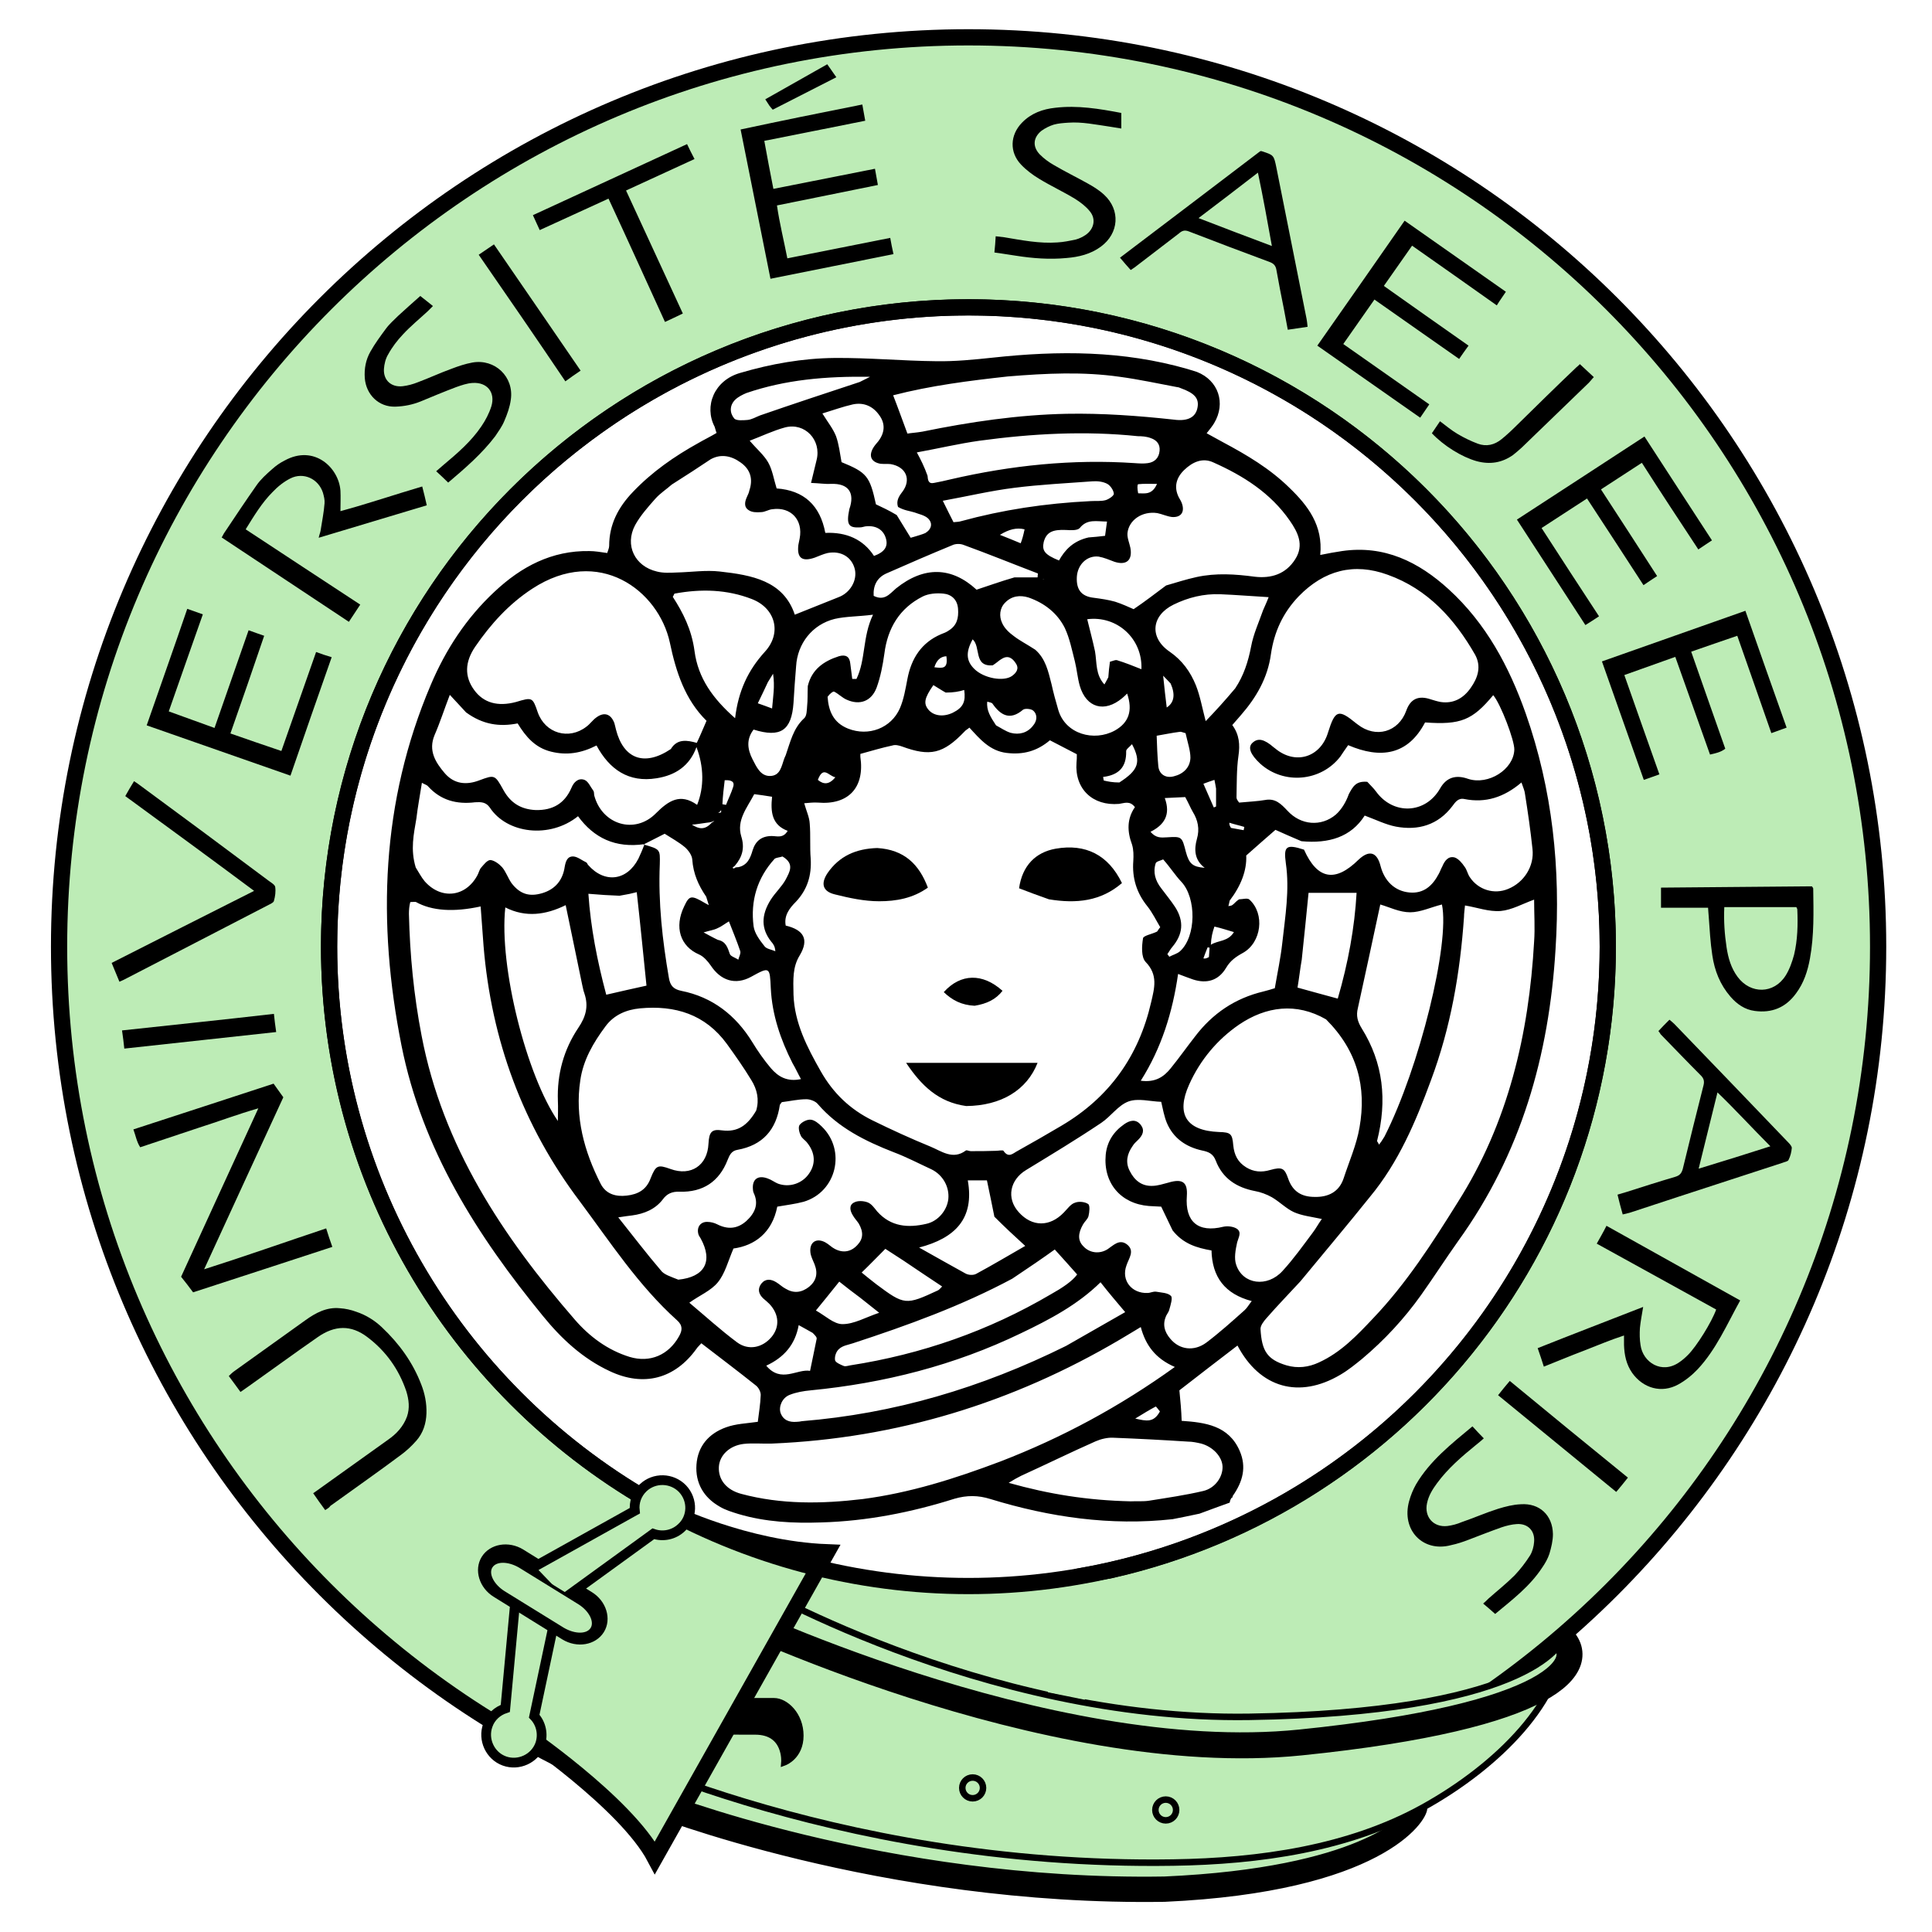
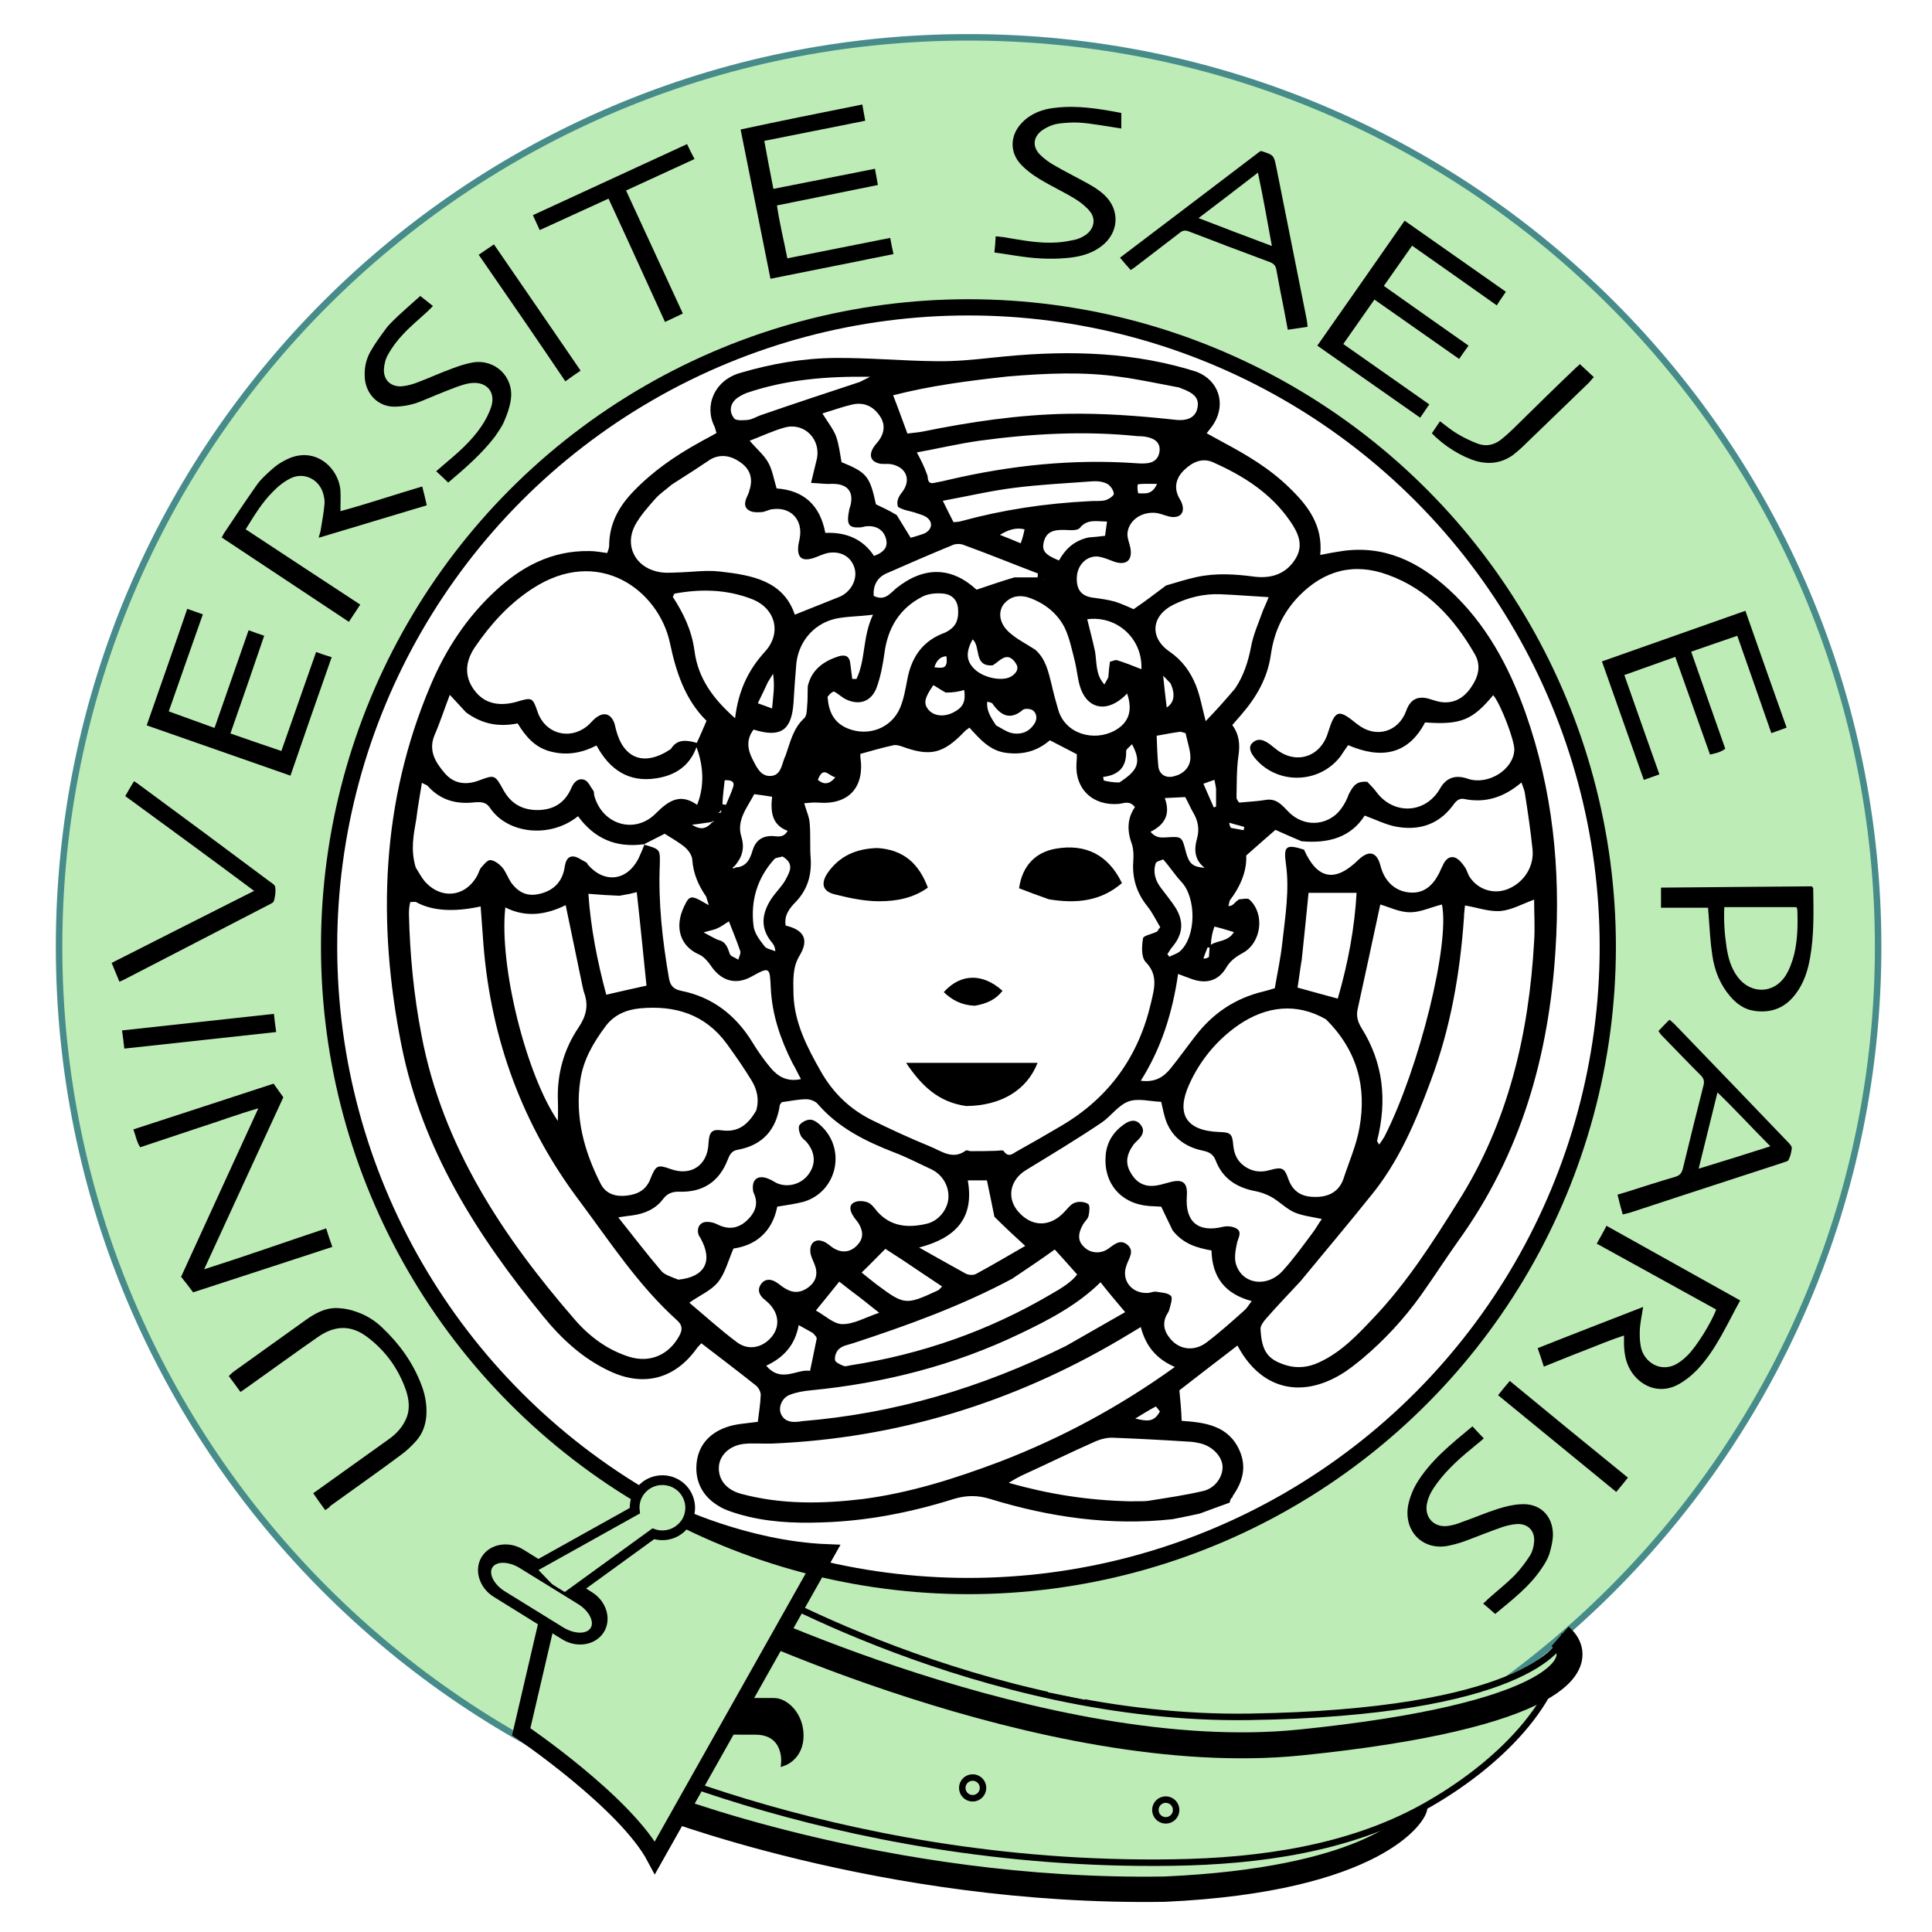
<svg xmlns="http://www.w3.org/2000/svg" version="1.1" id="Layer_1" x="0px" y="0px" viewBox="0 0 595.3 595.3" enable-background="new 0 0 595.3 595.3" xml:space="preserve">
  <g id="layer4">
</g>
  <g id="layer4_00000171718637149576374780000011129902217668343213_">
</g>
  <g>
    <path fill="#BDECB6" stroke="#478C8A" stroke-width="2" stroke-miterlimit="10" d="M298.4,11.5C143.7,11.5,18.2,137,18.2,291.7   s125.5,280.2,280.2,280.2s280.3-125.4,280.3-280.2S453.2,11.5,298.4,11.5z M298.4,488.7c-108.8,0-197-88.2-197-197   s88.2-197,197-197s197,88.2,197,197S407.2,488.7,298.4,488.7z" />
-     <path fill="#BDECB6" stroke="#000000" stroke-width="5" stroke-miterlimit="10" d="M298.4,11.5C143.7,11.5,18.2,137,18.2,291.7   s125.5,280.2,280.2,280.2s280.3-125.4,280.3-280.2S453.2,11.5,298.4,11.5z M333.4,485.6l-4.1,40.8l-119.7-20.7l-7.5-4.2l0.6-37.5   c-60.4-33.7-101.3-98.2-101.3-172.3c0-108.8,88.2-197,197-197s197,88.2,197,197C495.4,388.6,425.5,469.2,333.4,485.6z" />
    <path id="XMLID_50_" d="M495.4,291.9c0-108.8-88.3-197.2-197.1-197.2s-197.2,88.4-197.2,197.2s88.4,197.2,197.2,197.2   S495.4,400.7,495.4,291.9z M298.3,487.4c-107.8,0-195.4-87.7-195.4-195.4S190.5,96.5,298.3,96.5s195.4,87.7,195.4,195.4   S406,487.4,298.3,487.4z" />
    <path fill="#BDECB6" stroke="#E2011C" stroke-width="2" stroke-miterlimit="10" d="M200.2,555c0,0,70.7,28.5,158.6,27.1   c68.3-3,77.1-23.7,77.1-23.7" />
    <path stroke="#000000" stroke-width="2" stroke-miterlimit="10" d="M358.9,585L358.9,585c-87.4,1.4-159-27-159.7-27.3l2.2-5.4   c0.7,0.3,71.2,28.3,157.4,26.9c61-2.7,73.9-19.5,74.5-19.5l0.8-0.6l4.7-2C438.8,560.8,424.9,582,358.9,585L358.9,585z" />
    <path fill="#BDECB6" stroke="#000000" stroke-width="2" stroke-miterlimit="10" d="M228.4,486.4c0,0,73.8,43.9,156.6,42.6   c82.8-1.3,96.8-21.1,97.1-25.6c-0.2,20.5-20.7,40.8-43.6,53.5s-50.4,16.6-77,17c-106.6,1.7-183.8-38.6-183.8-38.6L228.4,486.4z" />
    <path fill="none" stroke="#000000" stroke-width="8" stroke-miterlimit="10" d="M221.2,495.9c0,0,101,49,179.5,41   s89.6-24.3,80-32.7" />
    <path stroke="#000000" stroke-width="2" stroke-miterlimit="10" d="M220.9,524.2c1,0,14.1,0,17.6,0s8.1,4.2,8.1,10.6   c0,6.4-4.9,8.2-4.9,8.2s0.8-9.5-9-9.5s-15.2,0.3-15.2-3.9C217.5,525.3,219.8,524.2,220.9,524.2z" />
    <circle fill="#BDECB6" stroke="#000000" stroke-width="2" stroke-miterlimit="10" cx="359.2" cy="557.7" r="3.2" />
    <circle fill="#BDECB6" stroke="#000000" stroke-width="2" stroke-miterlimit="10" cx="299.7" cy="550.9" r="3.2" />
    <path fill="#BDECB6" stroke="#000000" stroke-width="5" stroke-miterlimit="10" d="M206.8,466.1l-36.6,26.3l-9.6,41.2   c0,0,32.2,21.8,41.2,38.8l53-94.1C229.6,477.3,206.8,466.1,206.8,466.1z" />
-     <path fill="#BDECB6" stroke="#000000" stroke-width="3" stroke-miterlimit="10" d="M171.9,494.4l-12.8-4.6l-3.4,36.6   c-2.4,0.8-4.5,2.6-5.4,5.2c-1.6,4.4,0.7,9.4,5.1,11s9.4-0.7,11-5.1c1.1-3.1,0.3-6.5-1.8-8.7L171.9,494.4z" />
    <path stroke="#000000" stroke-width="2" stroke-miterlimit="10" d="M181.8,491.4c4.1,2.5,5.6,7.5,3.4,11l0,0   c-2.2,3.5-7.3,4.4-11.4,1.9l-21.1-13.1c-4.1-2.5-5.6-7.5-3.4-11l0,0c2.2-3.5,7.3-4.4,11.4-1.9L181.8,491.4z" />
    <rect x="316.1" y="501.3" transform="matrix(0.199 -0.98 0.98 0.199 -230.124 730.664)" fill="#BDECB6" stroke="#BDECB6" stroke-width="2" stroke-miterlimit="10" width="31.5" height="9.6" />
    <rect x="327.4" y="488.9" transform="matrix(0.985 -0.171 0.171 0.985 -79.159 64.443)" fill="#BDECB6" stroke="#BDECB6" stroke-width="2" stroke-miterlimit="10" width="14.2" height="5.6" />
    <ellipse fill="none" stroke="#000000" stroke-width="5" stroke-miterlimit="10" cx="298.4" cy="291.7" rx="197" ry="197" />
    <path fill="#BDECB6" stroke="#000000" stroke-width="3" stroke-miterlimit="10" d="M210.3,458.7c-3.3-3.4-8.7-3.5-12.1-0.3   c-2,1.9-2.9,4.5-2.6,7.1l-32.1,17.9l9.4,9.8l28.4-20.6c2.9,1,6.3,0.4,8.7-1.9C213.4,467.6,213.6,462.2,210.3,458.7z" />
    <path fill="#BDECB6" stroke="#000000" stroke-miterlimit="10" d="M178.5,493.9c3.5,2.2,5.3,5.8,3.9,8l0,0c-1.4,2.2-5.3,2.2-8.9,0.1   l-18.3-11.3c-3.5-2.2-5.3-5.8-3.9-8l0,0c1.4-2.2,5.3-2.2,8.9-0.1L178.5,493.9z" />
    <g>
      <path d="M100.5,378.5c0.6,2,1.2,3.7,1.9,5.7c-14.3,4.7-28.5,9.3-42.9,14c-1.2-1.6-2.4-3.2-3.7-4.8c7.9-17.2,15.7-34.3,23.8-51.9    c-6.6,1.9-12.4,4.1-18.4,6c-6,2-12,4-18,6c-1.1-1.7-1.4-3.6-2.1-5.5c14.5-4.7,28.8-9.4,43.2-14.1c1,1.4,2,2.8,3,4.2    c-8.1,17.5-16.1,35-24.4,53C75.8,387,87.9,382.7,100.5,378.5z" />
-       <path d="M505.9,142.6c-4.3,2.8-8.3,5.4-12.6,8.2c5.8,8.9,11.5,17.7,17.3,26.7c-1.4,0.9-2.7,1.8-4.2,2.8    c-5.8-9-11.6-17.8-17.4-26.7c-4.7,3.1-9.3,6-14,9.1c5.9,9.1,11.7,18.1,17.7,27.2c-1.4,0.9-2.7,1.8-4.2,2.7    c-7.1-10.9-14-21.6-21.1-32.5c13.1-8.5,26.1-17,39.3-25.6c6.9,10.7,13.8,21.2,20.8,32c-1.4,0.9-2.7,1.8-4.2,2.8    C517.5,160.5,511.7,151.7,505.9,142.6z" />
      <path d="M452.5,106.5c-1,1.4-1.9,2.6-2.9,4.1c-8.7-6.1-17.3-12.1-26.1-18.3c-3.2,4.6-6.3,9-9.6,13.7c8.9,6.2,17.6,12.4,26.5,18.6    c-1,1.4-1.8,2.7-2.8,4.1c-10.6-7.4-21.1-14.8-31.7-22.2c9-12.8,17.9-25.6,26.9-38.5c10.4,7.3,20.7,14.5,31.2,21.9    c-0.9,1.4-1.9,2.7-2.8,4.2c-8.7-6.2-17.3-12.2-26.1-18.4c-2.9,4.1-5.7,8.1-8.7,12.4C435.1,94.3,443.7,100.3,452.5,106.5z" />
      <path d="M516.2,202.4c-5.3,1.9-10.4,3.7-15.7,5.6c3.6,10.3,7.2,20.4,10.8,30.6c-1.6,0.6-3.1,1.1-4.8,1.7    c-4.3-12.2-8.6-24.3-12.9-36.5c14.8-5.2,29.4-10.4,44.2-15.6c4.2,12,8.4,23.9,12.7,36c-1.6,0.6-3,1.1-4.7,1.7    c-3.5-10.1-7-20-10.5-30c-4.9,1.7-9.4,3.2-14.2,4.9c3.5,10.1,7,19.9,10.5,29.9c-1.4,1.1-3,1.4-4.7,1.8    C523.3,222.4,519.8,212.5,516.2,202.4z" />
      <path d="M265.7,32.2c0.3,1.8,0.6,3.3,0.9,5c-10.4,2.1-20.6,4.1-31.1,6.2c0.9,5,1.8,9.7,2.8,14.8c10.5-2.1,20.8-4.1,31.3-6.2    c0.3,1.7,0.6,3.2,0.9,5c-10.4,2.1-20.6,4.2-31.1,6.3c0.8,5.5,2.1,10.7,3.2,16.3c10.6-2.1,21.1-4.2,31.7-6.3c0.3,1.7,0.6,3.2,1,5    c-12.7,2.5-25.2,5.1-37.9,7.6c-3.1-15.4-6.1-30.5-9.2-46C240.8,37.2,253.1,34.7,265.7,32.2z" />
      <path d="M45.2,223.5c4.2-12.1,8.4-23.9,12.5-35.9c1.7,0.6,3.1,1.1,4.8,1.7c-3.5,10-7,19.8-10.5,29.9c4.8,1.7,9.3,3.4,14.1,5.1    c3.5-10.1,7-20,10.5-30.1c1.6,0.6,3.1,1.1,4.8,1.7C78,205.9,74.6,215.8,71,226c5.2,1.8,10.3,3.6,15.7,5.4    c3.6-10.2,7.1-20.3,10.7-30.5c1.6,0.6,3.1,1.1,4.8,1.6c-4.3,12.2-8.5,24.3-12.7,36.5C74.7,233.8,60.1,228.7,45.2,223.5z" />
      <path d="M506.3,402.7c-0.4,2.4-0.8,4.5-1,6.5c-0.1,1.7-0.1,3.5,0.2,5.3c0.7,5.2,6.5,9.1,12,5.2c0.9-0.6,1.8-1.4,2.6-2.2    c2.7-2.7,7.3-10.1,8.7-14c-12.2-6.7-24.4-13.5-36.8-20.3c1-1.8,2-3.5,3-5.5c13.8,7.7,27.4,15.3,41.2,23    c-4.1,7.4-7.4,15.1-13.1,21.2c-1.7,1.8-3.8,3.5-6,4.7c-5.1,2.8-10.8,1.2-14.2-3.6c-1.8-2.6-2.4-5.5-2.5-8.6c0-0.9,0-1.7,0-2.9    c-4.3,1.4-8.3,3.1-12.4,4.7c-4,1.5-8,3.2-12.3,4.9c-0.6-1.9-1.2-3.7-1.9-5.7C484.6,411.1,495.3,407,506.3,402.7z" />
      <path d="M75.7,163.1c11.9,7.8,23.5,15.5,35.3,23.2c-1.2,1.8-2.3,3.5-3.5,5.3c-13.1-8.7-26.1-17.3-39.2-26c0.4-0.6,0.6-1.2,1-1.7    c3.2-4.8,6.4-9.6,9.7-14.3c1.3-1.9,3.1-3.5,4.8-5c1.2-1.1,2.5-2,3.9-2.7c9.1-5,16.7,2.2,17.2,9.3c0.1,2,0,4,0,6.3    c8.5-2.3,16.7-5.1,25.2-7.6c0.5,2,1,3.9,1.4,5.8c-11.2,3.4-22.1,6.6-33.3,10c0.2-1,0.5-1.6,0.6-2.3c0.4-2.7,1-5.5,1.2-8.3    c0.1-1.1-0.2-2.2-0.5-3.3c-1.4-4.3-6-6.4-10-4.4c-2,1-3.9,2.5-5.5,4.2C80.7,154.9,78.3,158.9,75.7,163.1z" />
      <path d="M100.2,465.3c-1.3-1.8-2.5-3.4-3.7-5.2c0.9-0.6,1.7-1.2,2.4-1.7c6.9-4.9,13.8-9.9,20.7-14.8c2.6-1.8,4.7-4.1,5.8-7.1    c0.9-2.6,0.6-5.2-0.2-7.8c-2.3-6.8-6.3-12.4-12-16.7c-5-3.8-10-3.7-15.3,0c-7.2,5-14.3,10.2-21.5,15.3c-0.7,0.5-1.4,1-2.3,1.6    c-1.2-1.6-2.3-3.2-3.6-4.9c0.5-0.5,0.9-0.9,1.4-1.3c7.4-5.3,14.8-10.6,22.2-15.9c3.2-2.3,6.6-4.1,10.6-3.7    c1.7,0.1,3.5,0.5,5.1,1.1c3,1,5.7,2.7,7.9,4.8c5.3,5,9.5,10.8,12.1,17.6c1.1,2.8,1.7,5.8,1.6,8.9c-0.1,3.1-1,6-3.1,8.4    c-1.5,1.7-3.1,3.2-4.9,4.5c-7.1,5.3-14.4,10.4-21.6,15.6C101.5,464.5,101,464.8,100.2,465.3z" />
      <path d="M402.9,100.7c-2.1,0.3-4,0.6-6.1,0.9c-0.4-2.2-0.8-4.3-1.2-6.4c-0.8-4-1.6-8-2.3-12c-0.2-1.2-0.7-1.9-1.9-2.4    c-8.4-3.1-16.8-6.3-25.1-9.5c-1.3-0.5-2.1-0.2-3,0.6c-4.6,3.5-9.1,7-13.7,10.5c-0.3,0.2-0.6,0.4-1.2,0.8c-1.1-1.2-2.1-2.4-3.3-3.8    c14.5-11,28.9-21.9,43.2-32.8c0.2,0,0.3-0.1,0.5,0c3.7,1.2,3.7,1.2,4.5,5.1c3.1,15.5,6.2,31,9.3,46.6    C402.7,98.9,402.8,99.6,402.9,100.7z M391.9,75.8c-1.4-7.8-2.7-15-4.3-22.6c-6.2,4.8-12.1,9.3-18.3,14    C377,70.2,384.2,72.9,391.9,75.8z" />
      <path d="M511,317.7c1.1-1.2,2.2-2.3,3.4-3.5c0.6,0.5,1.1,0.9,1.5,1.3c11.7,12.1,23.4,24.3,35.1,36.5c0.5,0.5,1.1,1.2,1.1,1.7    c-0.1,1.2-0.4,2.5-1,3.7c-0.2,0.5-1.2,0.6-1.9,0.9c-10.6,3.5-21.3,6.9-31.9,10.4c-4.9,1.6-9.7,3.2-14.6,4.8    c-0.8,0.3-1.6,0.4-2.7,0.7c-0.6-2.1-1.1-4-1.6-6.1c1.1-0.3,1.9-0.6,2.7-0.8c5-1.6,10-3.2,15.1-4.7c1.3-0.4,1.9-1,2.3-2.4    c2.1-8.6,4.2-17.2,6.4-25.8c0.3-1.2,0.1-2.1-0.8-3c-4.2-4.2-8.3-8.5-12.4-12.7C511.5,318.3,511.3,318.1,511,317.7z M545.5,353.2    c-5.6-5.6-10.6-11.1-16.3-16.6c-2,8-3.8,15.5-5.8,23.5C531,357.8,538,355.6,545.5,353.2z" />
      <path d="M526.3,279.7c-4.9,0-9.7,0-14.5,0c0-2.1,0-4,0-6.2c15.5-0.1,31-0.3,46.5-0.4c0.2,0.3,0.4,0.5,0.4,0.7    c0.1,7.2,0.3,14.4-1,21.5c-0.7,3.9-1.9,7.6-4.3,10.8c-3.2,4.4-7.5,6.1-12.7,5.4c-3.1-0.4-5.5-2.1-7.5-4.4c-3.2-3.7-4.9-8-5.6-12.8    c-0.6-3.9-0.8-7.9-1.1-11.9C526.4,281.6,526.4,280.7,526.3,279.7z M531.3,279.5c-0.2,4.3,0.1,8.4,0.7,12.4    c0.5,3.3,1.4,6.4,3.4,9.1c4,5.4,11.2,5.3,14.8-0.4c1.2-1.9,2-4.2,2.6-6.4c1.1-4.6,1.2-9.3,1-14c0-0.2-0.2-0.4-0.3-0.7    C546.3,279.5,538.9,279.5,531.3,279.5z" />
      <path d="M453.7,439.5c1.2,1.3,2.3,2.5,3.5,3.7c-0.8,0.7-1.6,1.4-2.5,2.1c-4.3,3.5-8.6,7.2-11.9,11.7c-1.4,1.9-2.6,3.8-3.1,6.2    c-0.9,4.2,2,7.5,6.3,7c1.5-0.2,3-0.6,4.4-1.2c3.8-1.3,7.4-2.9,11.2-4.1c2.3-0.7,4.6-1.3,7-1.4c5.8-0.4,9.8,3.4,9.9,9.2    c0,2-0.5,4.1-1.1,6.1c-0.5,1.5-1.3,2.9-2.2,4.2c-3.8,5.8-9.2,9.9-14.5,14.3c-1.2-1.1-2.4-2.1-3.7-3.2c0.6-0.5,1.1-1,1.6-1.5    c2.7-2.4,5.5-4.6,8.1-7.2c1.8-1.9,3.4-4,4.8-6.2c0.7-1.2,1.1-2.7,1.2-4.1c0.3-3.4-1.9-5.7-5.3-5.5c-1.6,0.1-3.2,0.5-4.7,1    c-3.4,1.2-6.7,2.5-10.1,3.8c-1.8,0.7-3.6,1.3-5.5,1.7c-8.6,2.3-15.4-4.6-12.9-13.6c0.5-1.8,1.2-3.5,2.1-5.1    C440.6,450.1,447.2,444.9,453.7,439.5z" />
      <path d="M138.1,148.7c-1.2-1.2-2.4-2.3-3.7-3.5c0.8-0.7,1.5-1.3,2.2-1.9c4.3-3.6,8.6-7.3,11.7-11.9c1.3-1.9,2.4-4,3.1-6.2    c1.3-4.3-1.3-7.5-5.8-7.2c-1.7,0.1-3.4,0.7-5.1,1.3c-3.7,1.4-7.3,2.9-10.9,4.4c-2.5,1-5,1.5-7.7,1.6c-5.2,0.2-9.1-3.7-9.5-8.8    c-0.2-2.9,0.3-5.6,1.7-8.1c1.4-2.5,3.1-4.8,4.8-7.1c1.1-1.5,2.5-2.7,3.8-4c2.2-2,4.4-4,6.8-6.1c1.3,1,2.5,2,3.9,3.1    c-0.6,0.6-1.1,1.1-1.6,1.6c-2.6,2.4-5.3,4.6-7.7,7.2c-1.7,1.8-3.3,3.9-4.5,6.1c-0.8,1.3-1.2,3-1.3,4.5c-0.2,3.5,2.3,5.7,5.8,5.3    c1.6-0.2,3.1-0.6,4.6-1.2c3.5-1.3,6.9-2.9,10.5-4.2c2.1-0.8,4.2-1.5,6.4-1.9c6.9-1.2,12.8,4.4,11.8,11.4c-0.3,2.3-1.1,4.5-2,6.6    c-0.7,1.7-1.8,3.2-2.8,4.7C148.5,139.8,143.4,144.2,138.1,148.7z" />
      <path d="M306.4,77.8c0.2-1.8,0.3-3.3,0.4-5c0.9,0.1,1.7,0.2,2.6,0.3c5.4,0.9,10.9,2,16.4,1.6c1.9-0.1,3.8-0.5,5.7-0.9    c1.1-0.3,2.1-0.8,3-1.4c2.6-1.8,3.3-4.9,1.3-7.3c-1.2-1.5-2.9-2.8-4.5-3.8c-3.6-2.2-7.5-4-11.1-6.2c-2-1.2-4-2.7-5.6-4.4    c-3.6-3.8-3.4-9.1,0.3-12.9c2.8-2.9,6.4-4.2,10.3-4.6c6.8-0.8,13.5,0.3,20.3,1.6c0,1.6,0,3.1,0,4.8c-1.3-0.2-2.5-0.4-3.7-0.6    c-4.2-0.6-8.4-1.5-12.6-1.2c-1.5,0.1-3.1,0.2-4.5,0.6c-1.3,0.4-2.7,1.1-3.8,1.9c-2.6,2.1-2.8,4.9-0.5,7.3c1.3,1.3,2.8,2.4,4.4,3.3    c3.4,2,6.9,3.7,10.3,5.6c1.8,1,3.6,2.1,5.1,3.5c5.1,4.7,4.6,11.9-1,16c-3.1,2.3-6.8,3.2-10.6,3.5c-5.2,0.5-10.4,0.1-15.5-0.7    C310.9,78.5,308.8,78.1,306.4,77.8z" />
      <path d="M41.3,240.7c0.9,0.6,1.5,1,2,1.4c13.2,9.7,26.4,19.5,39.5,29.3c0.8,0.6,1.9,1.2,2,1.9c0.2,1.4,0,2.9-0.4,4.3    c-0.1,0.5-1,0.9-1.6,1.2c-7.7,4-15.3,7.9-23,11.9c-6.9,3.6-13.8,7.1-20.7,10.7c-0.7,0.4-1.4,0.7-2.3,1.1c-0.8-2-1.6-3.8-2.4-5.8    c14.6-7.4,29-14.7,43.9-22.2C65,264.6,51.9,255,38.6,245.3C39.5,243.7,40.3,242.3,41.3,240.7z" />
      <path d="M192.9,58.7c5.9,12.7,11.6,25.2,17.5,37.9c-1.8,0.9-3.6,1.7-5.5,2.6c-5.8-12.7-11.5-25.3-17.4-38    c-7.1,3.3-14.1,6.4-21.2,9.7c-0.7-1.6-1.4-3-2.1-4.6c15.9-7.3,31.6-14.6,47.5-21.9c0.7,1.5,1.4,2.9,2.3,4.6    C207,52.2,200.1,55.4,192.9,58.7z" />
      <path d="M486.8,112.2c1.5,1.4,2.8,2.6,4.3,4c-0.6,0.6-1,1.2-1.5,1.7c-6.9,6.7-13.8,13.3-20.7,20c-0.9,0.8-1.8,1.6-2.7,2.3    c-3.4,2.4-7.1,3-11.2,1.9c-4.6-1.3-10.1-4.7-13.8-8.6c0.8-1.2,1.6-2.4,2.5-3.7c1.9,1.4,3.5,2.8,5.4,3.9c2,1.2,4.1,2.2,6.2,3    c2.7,1,5.2,0.4,7.4-1.4c1.6-1.3,3.1-2.7,4.6-4.2c6.1-6,12.2-12,18.4-17.9C486.1,112.9,486.4,112.6,486.8,112.2z" />
      <path d="M147.5,78.5c1.6-1.1,3.1-2.1,4.7-3.2c8.9,12.9,17.7,25.8,26.7,38.9c-1.6,1.1-3.1,2.1-4.7,3.3    C165.3,104.3,156.5,91.5,147.5,78.5z" />
      <path d="M501.6,455.3c-1.2,1.5-2.3,2.9-3.6,4.4c-12.1-9.9-24.2-19.8-36.4-29.8c1.2-1.5,2.3-2.9,3.6-4.4    C477.3,435.5,489.3,445.3,501.6,455.3z" />
-       <path d="M84.4,312.4c0.2,1.9,0.4,3.6,0.7,5.6c-15.6,1.7-31.1,3.4-46.8,5.1c-0.2-1.9-0.4-3.6-0.7-5.6    C53.3,315.8,68.8,314.2,84.4,312.4z" />
-       <path d="M238.1,33.8c-0.4-0.5-0.8-0.9-1-1.2c-0.4-0.6-0.8-1.2-1.3-2c6.4-3.6,12.7-7.2,19.1-10.8c1,1.4,1.8,2.6,2.8,4    C251,27.2,244.6,30.5,238.1,33.8z" />
+       <path d="M84.4,312.4c0.2,1.9,0.4,3.6,0.7,5.6c-15.6,1.7-31.1,3.4-46.8,5.1c-0.2-1.9-0.4-3.6-0.7-5.6    z" />
    </g>
    <g>
      <path d="M378.9,463c-2.9,1-5.7,2.1-9.3,3.4c-3.2,0.7-5.8,1.2-8.3,1.7c-19.1,2.1-37.8-0.6-56.1-6.2c-3.8-1.2-7.3-1.2-11.1-0.1    c-13.3,4.2-27,6.9-41,7.3c-8.6,0.3-17.2-0.1-25.6-2.6c-1.9-0.6-4-1.2-5.8-2.3c-4.9-2.8-7.5-7.3-7.1-12.9c0.4-5.7,3.8-9.6,9.1-11.5    c3-1.1,6.3-1.2,9.8-1.7c0.3-2.6,0.8-5.4,0.9-8.3c0-1-0.7-2.3-1.5-2.9c-5.5-4.4-11.1-8.6-16.8-13c-0.6,0.7-1.2,1.2-1.5,1.7    c-6.7,9.3-16.3,11.8-26.7,6.9c-8.4-3.9-15-10.1-20.6-17c-20.3-24.8-37.2-51.3-43.6-83.4c-7.5-37.8-6.3-75,9-111    c4.6-10.9,11-20.7,19.7-28.8c8.2-7.7,17.6-12.7,29.2-12.5c1.7,0,3.4,0.3,5.5,0.6c0.2-0.7,0.6-1.5,0.6-2.2c0-6.6,2.8-11.9,7.3-16.6    c5.9-6.2,12.8-11,20.2-15.1c1.7-1,3.6-1.9,5.6-3.1c-0.3-0.7-0.4-1.4-0.6-1.9c-3.3-6.3-0.2-14.3,7.9-16.6c9.5-2.8,19.2-4.5,29-4.6    c10.5-0.1,20.9,0.9,31.4,1c5.8,0.1,11.7-0.5,17.4-1.1c20.2-2.2,40.2-2.2,60,3.5c1,0.3,2,0.6,2.9,0.9c6.6,2.6,9,9.6,5.3,15.8    c-0.6,1-1.3,1.8-2.3,3.1c1.8,1,3.5,1.9,5.1,2.8c7.3,3.9,14.4,8.1,20.4,14c5.7,5.5,10.4,11.6,9.5,20.7c2.5-0.5,4.6-0.9,6.7-1.2    c13-1.9,23.6,3.3,32.9,11.8c11.5,10.5,18.6,23.8,23.7,38.2c8.3,23.6,10.8,47.9,9.2,72.7c-2,32.7-10.6,63-30,89.9    c-3.9,5.5-7.5,11.1-11.4,16.6c-5.2,7.3-11.3,13.9-18.2,19.7c-2.1,1.7-4.3,3.5-6.7,4.9c-12.7,7.5-24.8,4.1-31.7-9    c-6,4.6-12,9.2-17.9,13.8c0.3,3.1,0.6,6.1,0.7,9.4c7.2,0.5,14.5,1.4,17.9,9.3c2.1,4.9,1,9.4-2.2,13.9c0,0.4,0,0.4-0.3,0.5    C379.1,462,379,462.5,378.9,463 M222.2,250.3c0-0.2,0-0.5,0-0.7c-0.2,0.3-0.4,0.6-0.9,0.9C221.5,250.5,221.6,250.5,222.2,250.3     M217.8,253.5c-1.6,0.2-3.1,0.5-4.6,0.6c2.2,1.4,4,1.7,6.1-0.6c0.3-0.2,0.6-0.3,0.8-0.6C219.5,253.2,219,253.4,217.8,253.5     M227.5,267.2c2.8-0.6,3.7-2.8,4.4-5.2c0.9-2.9,2.8-4.4,5.9-4.4c1.6,0,3.5,0.8,4.9-1.6c-4.9-1.8-5.3-5.9-4.8-10.5    c-2-0.3-3.7-0.6-5.5-0.8c-2.2,4.2-5.5,8-4,13c1.1,3.5,0.4,6.3-2,9.1c-0.3,0.2-0.5,0.4-0.7,0.6c0.1,0.1,0.4,0.2,0.5,0.2    C226.4,267.4,226.6,267.2,227.5,267.2 M276.3,158.7c1.4,2.3,2.8,4.6,4.3,7c0.8-0.2,1.7-0.5,2.7-0.8c0.6-0.2,1.3-0.4,1.9-0.7    c1.9-1.2,2.3-3.1,0.6-4.6c-1.1-0.9-2.7-1.2-4-1.7c-1.6-0.5-3.2-0.6-5.1-1.7c-0.6-1.8,0.2-3.2,1.3-4.6c2.9-3.8,1.2-7.8-3.6-8.6    c-1-0.1-2.1,0-3.1-0.1c-2.8-0.5-3.7-2.3-2.3-4.8c0.4-0.7,1-1.4,1.6-2.1c2-2.6,2.3-5.4,0.3-8.1c-1.9-2.7-4.7-4-8.1-3.3    c-3.1,0.7-6.1,1.8-9.4,2.8c1.6,2.6,3.3,4.7,4.2,7c0.9,2.5,1.2,5.3,1.7,8c7.8,3.2,8.7,4.3,10.6,13    C271.8,156.3,273.8,157.2,276.3,158.7 M217.3,278.3c0.4,0.2,0.7,0.4,1.1,0.6c-0.2-0.6-0.4-1.3-0.8-2.6c-2.4-3.5-4-7.1-4.3-11.5    c-0.1-1.3-1.2-2.8-2.2-3.7c-1.9-1.6-4.1-2.8-6.3-4.2c-1.9,1-4,2-6.5,3.3c5.2,1.5,5.1,1.5,5,6.1c-0.5,11.8,0.8,23.4,2.8,35    c0.4,2.4,1.4,3.5,3.8,4c9.6,1.9,16.8,7.5,21.9,15.8c1.7,2.8,3.6,5.5,5.7,8c2.3,2.7,5.1,4.3,9.3,3.4c-1-1.8-1.7-3.4-2.6-4.9    c-3.7-7.3-6.3-14.9-6.7-23.1c-0.3-6.6-0.3-6.7-6.1-3.5c-4.8,2.6-9.3,1.2-12.4-3.5c-0.9-1.3-2.2-2.8-3.6-3.4    c-5.8-2.5-7.7-8.4-4.6-14.8C212.4,275.9,212.9,275.7,217.3,278.3 M378.9,277.5c-0.1,0.6-0.3,1.2-0.4,1.7c0.5-0.1,1-0.1,1.3-0.4    c0.6-0.4,0.9-1,2-1.7c1.1,0,2.6-0.5,3.2,0.1c4.8,4.4,3.7,13.2-2,16.4c-2.2,1.2-3.9,2.4-5.2,4.6c-2.3,3.9-5.9,5-10.2,3.6    c-1.4-0.5-2.8-1-4.6-1.7c-1.7,11.8-5.1,22.8-11.5,32.9c4.5,0.6,7.1-1.2,9.2-3.8c2.6-3.2,5-6.6,7.5-9.8    c5.4-7.1,12.3-11.8,21.1-13.9c1.2-0.3,2.2-0.6,3.5-1c0.8-4.7,1.8-9.3,2.3-13.9c0.9-8.2,2.3-16.4,1.1-24.6c-0.7-5.2,0-6,5.6-4.2    c4.1,9.2,9.6,10.2,16.8,3.1c3.3-3.1,5.7-2.4,6.8,2c1.2,4.6,4.4,7.7,8.9,8.1c4.4,0.4,7.1-2.1,9-5.7c0.4-0.7,0.7-1.6,1.1-2.3    c0.7-1.7,1.8-3.3,3.8-2.8c1.2,0.4,2.3,1.7,3.1,2.9c0.7,0.9,0.9,2.2,1.6,3.2c2.6,3.9,7.5,5.4,11.8,3.6c4.9-2,8.1-7,7.5-12.3    c-0.6-5.7-1.4-11.2-2.3-16.9c-0.1-1.1-0.6-2.1-1.1-3.6c-5.4,4.6-11.1,6.4-17.6,5.1c-1.9-0.4-2.8,1-3.7,2.2    c-4.4,5.8-10.5,7.6-17.4,6.3c-3.1-0.6-6.1-2.1-9.6-3.4c-4.2,6.6-11,8.7-19.5,7.9c-2.8-1.2-5.6-2.4-8-3.5c-2.8,2.4-5.7,5-9,7.9    C384.2,268.2,382.4,272.9,378.9,277.5 M424.3,351.6c0.2,0.4,0.5,0.7,0.6,1.1c0.5-0.6,0.9-1.2,1.7-2.5    c10.8-21.3,20.2-59.5,17.7-71.5c-3.3,0.8-6.6,2.4-9.8,2.4c-3.3,0-6.4-1.6-9.2-2.4c-2.3,10.8-4.6,21.4-6.9,31.9    c-0.6,2.4-0.1,4.2,1.2,6.3C426.2,327.5,427.5,339,424.3,351.6 M244.5,306.5c0.3,8.7,4.2,16.2,8.4,23.6c3.8,6.7,9,11.7,15.9,15.1    c5.9,2.9,11.8,5.6,17.9,8.1c3.4,1.4,6.9,4.2,10.9,1.2c0.3-0.2,1,0.2,1.5,0.2c2.6,0,5.1,0,7.7-0.1c0.8,0,2.2-0.3,2.4,0    c1.6,2.4,3,0.7,4.4,0c4.5-2.5,9-5.1,13.4-7.7c14.8-8.7,23.9-21.5,27.7-38.1c1-4.3,2.2-8.4-1.7-12.4c-1.4-1.5-1.2-4.9-0.8-7.3    c0.1-0.8,2.8-1.3,4.2-2c0.3-0.1,0.4-0.6,1.1-1.4c-1.2-2-2.4-4.5-4-6.5c-3.3-4.1-4.7-8.7-4.3-13.9c0.1-1.7,0.1-3.5-0.4-5.1    c-1.5-4-1.6-7.9,0.9-11.5c-1.6-2.1-3.3-1.2-4.9-1c-8.1,0.7-13.7-4.6-13.1-12.7c0.1-0.8,0.1-1.6,0.1-2.6c-2.9-1.5-5.6-2.9-8.3-4.3    c-4,3.4-8.3,4.5-13.3,3.9c-5.2-0.6-8.3-4.3-11.5-7.8c-0.7,0.6-1.2,0.8-1.5,1.2c-6.6,6.9-10.6,7.8-19.3,4.6c-0.9-0.3-2-0.6-2.9-0.3    c-3.3,0.7-6.6,1.7-9.9,2.6c0,0.3,0,0.6,0,0.9c1.4,9.5-3.7,14.9-13.1,14.1c-1.4-0.1-2.8,0.1-4.2,0.2c0.7,2.5,1.6,4.3,1.7,6.3    c0.3,3.6,0,7.2,0.3,10.8c0.3,5.1-1,9.5-4.6,13.3c-1.9,1.9-3.7,4.2-3.1,7.3c5.5,1.3,7.3,4.2,4.3,9.2    C244.2,298,244.4,301.7,244.5,306.5 M421.3,240.9c0.9,1,1.9,1.9,2.7,3c5.3,7.3,15.2,6.9,19.7-0.9c1.9-3.4,4.8-4.4,8.7-3    c6.2,2,14-2.9,14.2-9c0.1-2.8-4.2-14.1-6.5-16.8c-6.4,7.7-10,9.2-21,8.4c-5.3,10.1-13.7,11.3-23.7,7c-0.9,1.3-1.7,2.4-2.4,3.5    c-5.9,7.7-17.4,8.8-24.7,2.2c-3-2.8-3.9-5-2.4-6.4c1.7-1.6,3.6-1.2,6.6,1.4c0.1,0.1,0.3,0.2,0.4,0.3c6.2,5.2,14,2.8,16.3-4.9    c2.2-7,3.2-7.3,8.7-2.8c0.1,0.1,0.3,0.2,0.4,0.3c5.6,4.4,12.6,2.4,15-4.2c1.3-3.7,3.8-4.8,7.6-3.5c1,0.3,1.9,0.6,3,0.8    c4,0.6,7.1-1.2,9.3-4.4c2.2-3.1,3.3-6.6,1.3-10.2c-6.3-11-14.6-20.2-26.9-24.6c-10.4-3.8-19.6-1.4-27.4,6.6    c-4.9,5.1-7.6,11-8.6,17.9c-1,7.3-4.5,13.3-9.2,18.7c-0.9,1-1.7,2-2.7,3.1c2.2,3,2.4,6.1,1.9,9.5c-0.6,4.2-0.5,8.5-0.6,12.8    c0,0.8,0.9,1.6,0.8,1.6c3.2-0.3,5.7-0.4,8-0.8c3.2-0.6,4.9,1.2,6.9,3.3c4.1,4.5,10.4,5,14.9,1.2c1.8-1.6,3.2-4,4-6.3    C416.9,242.3,417.8,240.6,421.3,240.9 M400.7,394.8c-3.5,3.8-7.1,7.5-10.5,11.4c-0.8,0.9-1.9,2.3-1.8,3.4c0.4,6.6,2,9.3,8,11.1    c3.4,1,6.8,0.6,10-0.9c6.8-3.1,11.8-8.4,16.7-13.6c10.3-10.8,18.3-23.3,26.1-35.8c15.5-24.4,21.9-51.8,23.5-80.3    c0.3-4.2,0-8.5,0-12.9c-3.6,1.3-6.9,3.2-10.3,3.5c-3.6,0.3-7.3-1.1-11-1.7c-0.1,1.2-0.3,2.4-0.3,3.5c-1.2,17.3-4.1,34.1-10.2,50.4    c-4.7,12.8-10,25.3-18.8,35.9C415.3,377.3,408.2,385.7,400.7,394.8 M128.1,277.9c-0.6,0-1.7,0-1.7,0.1c-0.3,1.2-0.4,2.4-0.4,3.6    c0.3,12.6,1.5,25.1,3.9,37.5c6.5,34.1,25,61.9,47.2,87.5c4.5,5.2,10.1,9.4,16.9,11.5c6.3,1.9,12-0.6,15.2-6.3    c1.1-1.9,1.2-3.4-0.6-5c-11.9-10.7-20.6-24.1-30-36.7c-17.5-23.2-27.2-49.6-29.6-78.6c-0.3-4-0.6-8.1-0.9-12.2    C139.8,281.1,133.1,280.7,128.1,277.9 M209,394.3c8.1-0.8,10.8-5.6,6.9-12.7c-0.3-0.5-0.6-0.9-0.7-1.3c-0.6-2.1,0.6-3.9,2.8-3.8    c1,0,2.1,0.3,2.9,0.7c3.3,1.7,6.3,1.5,9.1-1c2.6-2.4,3.9-5.2,2.2-8.7c-0.1-0.3-0.2-0.6-0.2-1c-0.3-3.1,1.5-4.5,4.5-3.4    c1.2,0.4,2.2,1.2,3.2,1.6c3.5,1.3,7.5,0,9.6-3.1c2.1-3,1.9-6.4-0.6-9.5c-0.6-0.8-1.7-1.4-2-2.3c-0.5-1-0.8-2.6-0.3-3.2    c0.7-0.9,2.3-1.7,3.4-1.6c1.2,0.1,2.5,1.2,3.4,2.1c7.6,7.3,4.6,20.2-5.6,23.2c-2.6,0.7-5.3,1-8.1,1.5c-1.6,8.1-7,12-13.5,12.9    c-1.7,4-2.6,7.7-4.8,10.4c-2.1,2.6-5.6,4-8.8,6.3c4.9,4.1,9.6,8.4,14.7,12.2c3.5,2.6,7.8,1.7,10.6-1.6c2.6-3.1,2.4-7-0.6-10.2    c-0.6-0.6-1.3-1.2-1.9-1.7c-1.4-1.3-1.9-2.9-0.6-4.6c1.3-1.6,3-1.4,4.6-0.4c1,0.6,1.9,1.5,2.9,2c2.5,1.5,4.9,1.2,7.2-0.6    c2.2-1.8,2.8-4.1,1.7-6.9c-0.5-1.3-1.2-2.5-1.3-3.8c-0.3-3,1.8-4.5,4.6-3c1.1,0.6,1.9,1.5,2.9,2c2.6,1.4,5.1,0.9,7-1.2    c1.8-1.9,1.9-4,0.4-6.6c-0.6-0.9-1.3-1.6-1.8-2.5c-0.9-1.4-1.3-3.2,0.4-4c1.1-0.6,2.9-0.5,4.2,0c1.2,0.5,2,1.7,2.9,2.8    c4.2,4.7,9.5,5.1,15.1,3.8c3.7-0.8,6.4-4.2,6.8-7.6c0.4-3.8-1.7-7.5-5.2-9.2c-3.9-1.8-7.7-3.8-11.7-5.3c-8.7-3.4-17-7.5-23.3-14.8    c-0.7-0.9-2.4-1.5-3.5-1.5c-2.6,0-5.1,0.6-7.6,0.9c-0.2,0.3-0.5,0.6-0.6,0.8c-1.1,7.7-5.3,12.5-13.1,13.9c-1.8,0.3-2.4,1.6-3,3.1    c-2.6,6.7-7.6,10-14.8,9.8c-2.3-0.1-3.9,0.6-5.2,2.4c-2.3,3-5.7,4.4-9.4,4.9c-1.1,0.1-2.2,0.3-4.3,0.6c4.8,6,8.8,11.3,13.1,16.3    C204.5,392.7,206.5,393.3,209,394.3 M361.3,379.1c-1.2-2.4-2.3-4.9-3.5-7.3c-1.4-0.1-2.6-0.1-3.8-0.2c-8.7-0.7-14.1-7.1-13.3-15.8    c0.4-4,2.4-7.1,5.7-9.4c1.7-1.2,3.6-1.7,5.1,0.2c1.3,1.7,0.6,3.2-0.8,4.6c-0.6,0.6-1.3,1.2-1.7,1.9c-1.7,2.4-2.3,5-0.9,7.7    c1.4,2.8,3.6,4.7,6.9,4.6c1.7,0,3.4-0.6,5-1c4.3-1.3,6-0.2,5.7,4.1c-0.6,8,3.5,11.4,11.2,9.5c1.3-0.3,3.1-0.1,4.2,0.6    c1.6,1.1,0.5,2.7,0.1,4.2c-0.5,2.3-1,4.9-0.3,6.9c2,6.1,9.6,7.1,14.3,1.9c3.4-3.7,6.3-7.8,9.3-11.8c1-1.3,1.7-2.7,2.8-4.2    c-3.3-0.7-6.1-1-8.6-2.1c-2.4-1.1-4.4-3.2-6.8-4.6c-1.6-0.9-3.5-1.6-5.2-1.9c-5.7-1.1-10-3.9-12.1-9.4c-0.8-2.1-2.2-2.7-4.2-3.1    c-5-1.1-8.9-3.8-10.9-8.6c-0.8-2-1.2-4.2-1.7-6.4c-3.4-0.1-7.1-1.2-10.1-0.1c-3.2,1.2-5.4,4.6-8.4,6.6    c-7.6,5.1-15.4,9.8-23.1,14.5c-5,3-6.2,8.7-2.3,13c4.1,4.6,9.6,4.6,13.9,0.1c1.1-1.1,2.1-2.6,3.4-3c1.2-0.5,3.1-0.3,4.1,0.4    c0.6,0.4,0.4,2.5,0.1,3.7c-0.2,0.9-1.2,1.7-1.7,2.6c-1.6,2.8-1.6,5,0.1,6.7c1.9,2.1,5,2.5,7.5,0.9c1.8-1.2,3.6-3.2,5.9-1.5    c2.6,2,0.6,4.3-0.1,6.5c-1.7,4.6,1.6,8.7,6.5,8.5c0.8,0,1.7-0.5,2.6-0.4c1.6,0.3,3.6,0.3,4.6,1.3c0.6,0.6-0.1,2.8-0.5,4.2    c-0.1,0.6-0.6,1.2-0.9,1.8c-1.3,2.7-0.6,5.1,1.2,7.2c2.8,3.4,7.3,4,11.1,1.2c4.1-3.1,8-6.6,11.8-10c0.8-0.7,1.3-1.7,2.2-2.8    c-8.3-2.2-12.2-7.4-12.4-15.6C368.8,384.5,364.6,383.3,361.3,379.1 M206.7,230.8c2-3.3,5.1-2.7,8-1.9c1.1-2.3,1.9-4.3,3-6.8    c-6.6-6.5-9.4-15-11.3-24.1c-3.5-16.1-21.9-30-42.4-16.6c-7.2,4.7-12.8,10.9-17.6,17.9c-3.2,4.7-3.3,9.2-0.3,13.3    c2.9,4,7.3,5.2,12.9,3.7c5-1.5,5.1-1.5,6.7,3.2c2.3,6.5,9.6,8.6,15,4.4c1.1-0.8,1.9-2,3-2.8c2.4-1.8,4.5-1.2,5.6,1.7    c0.2,0.6,0.3,1.3,0.5,2C192.1,233.8,198.5,236.3,206.7,230.8 M308.3,450.3c18.9-7.3,36.6-16.8,53.7-29.1c-6-2.6-9-6.7-10.5-12.3    c-2.4,1.4-4.4,2.7-6.5,3.9c-33.1,19.5-68.8,30.4-107.1,32c-2.9,0.1-5.9-0.2-8.7,0.1c-4.4,0.5-7.5,3.5-7.7,7.1    c-0.2,4,2.4,7.1,6.9,8.3c12.3,3.3,24.8,3.1,37.4,1.6C280.3,460,294,455.7,308.3,450.3 M233,342.2c1-3.4,0.3-6.5-1.5-9.4    c-2.3-3.8-4.9-7.5-7.5-11.1c-6.7-9.2-16-12-26.8-11c-4.2,0.4-8,2-10.6,5.5c-3.8,5.1-6.9,10.4-7.8,16.7    c-1.7,11.3,1.2,21.9,6.3,31.9c1.6,3.1,4.6,4,8,3.6c3.5-0.4,6.1-1.8,7.4-5.4c1.6-4,2.2-4.2,6.1-2.8c6.3,2.3,11.4-1.1,11.7-7.8    c0.2-3.5,0.9-4.6,4.2-4.1C227.3,348.9,230.3,346.8,233,342.2 M408.6,314.1c-9.2-5.3-18.5-4-26.8,1.6c-6.7,4.6-12,10.9-15.4,18.5    c-4.1,9.1-0.9,14.2,9.2,14.6c3.6,0.1,4.1,0.5,4.4,4.1c0.3,3,1.4,5.2,4,6.8c2.3,1.4,4.7,1.6,7.4,0.8c3.6-1,4.4-0.6,5.5,2.6    c1.4,4.1,4.2,5.7,8.2,5.7c4.1,0.1,7.5-1.5,8.9-5.7c1.7-5.2,4-10.4,4.9-15.7C421.1,335,418.3,323.8,408.6,314.1 M207,149.3    c-1.7,1.5-3.6,2.7-5.1,4.4c-2.3,2.6-4.6,5.2-6.2,8.1c-3.3,6.2-0.1,12.7,6.7,14.3c1.9,0.5,4,0.4,6.1,0.3c4.5-0.1,9-0.8,13.3-0.3    c9.8,1.1,19.6,2.8,23.1,13.3c4.7-1.9,9.2-3.7,13.5-5.4c3.5-1.3,5.8-5.1,5-8.6c-0.9-3.7-4.2-5.8-8.4-5c-1.3,0.3-2.6,0.9-3.9,1.4    c-4,1.4-5.6,0.1-5.1-3.9c0.1-0.7,0.3-1.3,0.4-2c1.1-5.7-2.7-9.8-8.4-9c-1.2,0.1-2.3,0.9-3.5,0.9c-1.3,0.1-2.8,0.1-3.8-0.6    c-1.6-1-1.2-2.7-0.5-4.2c0.3-0.6,0.6-1.3,0.7-1.9c1.2-3.5,0.3-6.5-2.7-8.6c-2.9-2.1-6.1-2.7-9.2-1    C215.4,143.9,211.6,146.4,207,149.3 M359.3,180.4c3.1-0.9,6.2-1.9,9.4-2.6c6-1.3,11.9-0.9,17.9-0.1c5.1,0.6,9.6-0.8,12.5-5.4    c2.8-4.4,0.8-8.3-1.7-11.9c-5.9-8.5-14.3-13.8-23.5-17.9c-3.4-1.6-6.5-0.1-9,2.3c-2.4,2.3-3.3,5.2-1.7,8.4    c0.4,0.7,0.9,1.5,1.1,2.3c0.7,2.5-0.6,4-3.2,3.8c-1.6-0.2-3-0.9-4.5-1.2c-4.6-0.7-8.8,2.1-9.2,6.2c-0.1,1.5,0.6,3,0.9,4.5    c0.7,3.8-1.2,5.5-4.9,4.3c-1.6-0.6-3.2-1.3-4.9-1.6c-3.6-0.4-6.5,2.5-6.7,6.3c-0.2,4,1.5,6,5.3,6.4c2.2,0.3,4.4,0.6,6.5,1.2    c2.2,0.7,4.3,1.7,5.7,2.3C353,185.2,355.8,183,359.3,180.4 M143.6,219.5c-1.6-1.7-3.1-3.4-5-5.4c-1.7,4.4-3,8.5-4.7,12.4    c-2,4.8,0.3,8.4,3.1,11.7c2.9,3.4,6.7,3.8,10.8,2.2c4.6-1.7,4.7-1.7,7.3,3c2.2,4,5.4,6,10,6.2c5.2,0.1,8.9-2,11-6.9    c0.7-1.7,2.1-3.1,4-2.4c1.2,0.5,1.8,2.1,2.7,3.3c0.3,0.4,0.2,1,0.3,1.5c2.4,9,12.5,12.1,19,5.5c3.9-3.9,7.5-6.3,12.7-2.6    c2.2-5.5,2.1-11.7-0.2-17.8c-2.1,5.8-6.5,8.7-12.3,9.6c-8.6,1.4-14.5-2.7-18.5-10.1c-4.7,2.4-9.2,3.1-14,1.9    c-4.9-1.2-7.8-4.6-10.3-8.7C153.9,224,148.8,223.3,143.6,219.5 M128.1,267.3c0.9,1.4,1.7,3,2.8,4.3c5.1,5.7,12.6,4.8,16.2-1.9    c0.4-0.7,0.6-1.7,1.1-2.3c0.8-0.9,1.9-2.4,2.9-2.4c1.2,0.1,2.7,1.2,3.6,2.2c1.2,1.4,1.8,3.3,2.9,4.9c2.6,3.4,5.5,4.3,9.5,3.1    c4-1.2,6.3-4,6.9-8.1c0.3-1.7,0.8-3.3,2.7-3.2c1.3,0.1,2.6,1.2,3.9,1.8c0.3,0.1,0.4,0.6,0.6,0.8c5.1,5.8,12,4.9,15.5-1.9    c0.6-1.3,1.2-2.6,1.9-4.5c-9,1.3-15.6-1.9-20.5-8.6c-8.7,7-21.9,5.4-27.2-2.7c-1.2-1.7-2.7-1.7-4.5-1.6    c-5.7,0.7-10.6-0.6-14.5-4.9c-0.4-0.5-1.1-0.6-1.9-1.1c-0.6,3.9-1.3,7.5-1.7,11C127.5,257,126.4,261.7,128.1,267.3 M310.5,116    c-11.8,1.3-23.7,2.8-35.3,5.8c1.6,4.1,2.9,7.8,4.4,11.8c1.2-0.2,2.9-0.3,4.6-0.6c14.7-3,29.5-5.2,44.5-5.5c11-0.2,22,0.6,33,1.8    c4.4,0.6,6.8-0.8,7.3-3.8c0.5-2.8-1-4.4-5.2-5.9c-0.3-0.1-0.6-0.3-1-0.3c-5.9-1.1-11.8-2.4-17.8-3.2    C333.8,114.5,322.6,115,310.5,116 M328.5,414.7c6.1-3.5,12.1-6.9,18.2-10.4c-2.7-3.2-5.1-6-7.6-9.2c-7,6.9-15.7,11.5-24.5,15.7    c-20.5,9.9-42.2,15.4-64.8,17.6c-2.2,0.2-4.5,0.6-6.5,1.4c-2.3,0.9-3.4,3.6-2.8,5.5c0.8,2.3,2.7,3,5,2.8c0.6,0,1-0.1,1.6-0.2    C275.4,435.6,302.3,427.7,328.5,414.7 M179.4,303.5c-1.7-8.1-3.3-16.1-5.1-24.6c-6.1,3-12.3,3.9-18.6,0.7    c-2,18.3,6.6,51.9,16.2,65.8c0-2.1,0.1-4.1,0-6.2c-0.3-8.2,1.8-15.8,6.3-22.5c2.3-3.4,3.2-6.6,1.9-10.5    C179.9,305.7,179.7,305,179.4,303.5 M348.4,462.6c1.9-0.1,3.8,0.1,5.7-0.2c5.6-0.9,11.2-1.7,16.7-3c3.7-0.9,6-4.4,5.9-7.5    c-0.1-3-2.9-6.1-6.6-7.1c-1.3-0.3-2.7-0.6-4-0.6c-7.7-0.5-15.4-0.9-23.1-1.2c-1.7-0.1-3.8,0.4-5.4,1.1    c-7.7,3.4-15.2,7.1-22.9,10.6c-1.2,0.6-2.3,1.2-3.9,2.2C323.2,460.4,335.1,462.3,348.4,462.6 M380.6,212.1c2.6-3.9,4-8.2,4.9-12.9    c0.7-3.8,2.4-7.5,3.7-11.2c0.5-1.2,1.1-2.4,1.7-4c-5.2-0.3-10-0.7-14.9-0.9c-5.1-0.2-9.9,1-14.4,3.2c-6.9,3.4-7.5,10.2-1.2,14.5    c3.9,2.7,6.4,6.2,8.1,10.4c1.3,3.3,1.9,6.8,3,11C374.6,219,377.4,215.9,380.6,212.1 M311.9,394c-15.7,8.4-32.3,14.4-49.1,19.9    c-1.5,0.5-3.1,0.7-4.2,1.7c-0.9,0.7-1.5,2.3-1.3,3.5c0.1,0.7,1.7,1.4,2.7,1.8c0.6,0.2,1.3-0.1,2-0.2c21.9-3.4,42.6-10.6,61.8-21.9    c3.4-1.9,6.6-4,8.1-6.1c-2.5-2.8-4.6-5.2-6.9-7.7C321.4,387.6,317,390.6,311.9,394 M214,200.6c1.1,8.4,5.7,14.7,12.5,20.7    c1-8.4,4-14.8,9.2-20.5c5.3-5.8,3.2-13.4-4-16.2c-7.7-3-15.7-3.2-23.8-1.7c-0.2,0-0.3,0.6-0.6,1    C210.4,188.7,213.1,193.9,214,200.6 M285.8,146.6c0.1,1.2,0.2,2.6,2,2.2c1.7-0.3,3.4-0.7,5.1-1.1c18.6-4.3,37.5-6.3,56.7-5    c1.4,0.1,2.8,0.2,4.1,0c2.1-0.3,3.4-1.6,3.6-3.8c0.2-2-0.9-3.3-2.7-3.9c-1.3-0.5-2.7-0.6-4-0.6c-16.3-1.7-32.6-0.8-48.8,1.4    c-6.4,0.9-12.7,2.4-19.3,3.6C283.8,141.8,284.8,143.8,285.8,146.6 M255,214.7c0.3,4.4,1.8,8,6.3,9.8c6.3,2.5,13.3-0.1,16-6.3    c1.2-2.8,1.7-5.9,2.3-9c1.2-6.3,4.3-11.2,10.4-13.8c0.8-0.3,1.6-0.6,2.3-1.1c2.6-1.6,3.1-3.9,2.9-6.7c-0.2-2.9-2.1-4.5-4.6-4.7    c-2.1-0.2-4.5,0-6.3,0.9c-7.1,3.6-10.8,9.7-11.8,17.6c-0.5,3.6-1.2,7.2-2.4,10.5c-1.6,4.2-5.2,5.5-9.2,3.7    c-1.4-0.6-2.5-1.8-3.9-2.5C256.7,213,255.8,213.6,255,214.7 M319,200.2c3.2,2.8,4,6.7,5,10.6c0.6,2.7,1.3,5.3,2.1,8    c2.2,7.4,11,9.8,17.4,6.3c4.3-2.4,5.6-6.1,3.8-11.4c-0.6,0.6-1,1-1.5,1.4c-5.5,4.6-11.1,3-13.1-3.8c-0.7-2.5-0.9-5.1-1.5-7.5    c-0.9-3.5-1.6-7.1-3.1-10.3c-2.3-4.6-6.3-7.7-11.2-9.4c-2.6-0.8-5.2-0.5-7.2,1.6c-1.7,1.7-1.9,4.2-0.9,6.3c0.7,1.6,2.2,3,3.6,4    C314.2,197.4,316.4,198.5,319,200.2 M261.7,156.9c1.8-5.1-0.3-8-5.6-7.8c-1.7,0.1-3.6-0.2-6.2-0.3c0.7-2.8,1.2-4.9,1.7-7    c1.6-6.2-3.6-11.7-9.7-10.1c-3.7,1-7.2,2.7-10.9,4.1c2.2,2.6,4.4,4.4,5.7,6.7c1.3,2.3,1.7,5.1,2.6,8c8.4,0.6,13.4,5.2,15,13.7    c6.5-0.3,11.7,2,15,7.1c3.3-1.2,4.6-3,3.5-5.9c-0.9-2.4-3.2-3.6-6.2-3.2c-0.6,0.1-1,0.3-1.6,0.3    C261.5,162.7,260.7,161.7,261.7,156.9 M248.9,211.4c1.2-5.1,4.9-7.7,9.6-9.2c2.1-0.6,3.3,0.1,3.5,2.3c0.2,1.6,0.4,3.1,0.6,4.7    c0.5,0,0.9,0,1.3,0c2.9-6,1.8-12.9,5.1-19.8c-4.6,0.6-8.3,0.5-11.8,1.3c-6.9,1.7-11.5,7.6-11.9,14.6c-0.3,3.8-0.6,7.5-0.8,11.3    c-0.6,8.5-4,10.8-12.3,8.2c-2.3,3-1.9,6.1-0.3,9.2c1.2,2.3,2.4,5.1,5.3,5.1c3.3,0,3.6-3.1,4.5-5.5c0.1-0.3,0.3-0.6,0.4-0.9    c1.4-4,2.3-8.3,5.7-11.4c0.8-0.7,0.8-2.5,0.9-3.8C248.9,215.7,248.8,214,248.9,211.4 M401.1,295.7c-0.5,2.8-0.8,5.7-1.3,8.6    c4.2,1.2,8.1,2.2,12.4,3.4c3.2-11,5.2-21.9,5.8-32.6h-14.8C402.6,281.3,401.9,288.1,401.1,295.7 M190.9,276    c-3-0.1-6.1-0.3-9.6-0.6c0.7,10.4,2.7,20.6,5.5,31.1c4.3-1,8.3-1.9,12.4-2.8c-1-9.7-1.9-19-3-28.8    C194.7,275.3,193.3,275.6,190.9,276 M306.4,374.9c-0.7-3.6-1.5-7.3-2.3-11.2h-5.9c2.1,11.8-3.9,17.8-15,20.7c5.3,3,9.8,5.5,14.3,8    c0.9,0.5,2.4,0.6,3.3,0.1c5.2-2.8,10.2-5.8,15.1-8.6C312.5,380.8,309.6,378.1,306.4,374.9 M312.6,177.9h7.1c0-0.4,0.1-0.7,0.1-1.2    c-7.6-2.9-15.2-6-22.9-8.8c-1-0.4-2.5-0.4-3.5,0.1c-6.8,2.8-13.5,5.7-20.3,8.7c-2.9,1.3-4.1,3.8-3.9,6.9c3.4,1.7,5-0.7,6.9-2.3    c8.6-6.9,17.1-6.7,24.8,0.4C304.6,180.5,308.1,179.2,312.6,177.9 M336.1,154.4c1.6-0.1,3.2,0.1,4.6-0.3c1-0.3,2.6-1.4,2.5-2    c-0.1-1.1-1.1-2.5-2-3c-1.3-0.7-3-0.9-4.5-0.8c-8.1,0.6-16.2,1-24.1,2c-7.3,0.9-14.4,2.6-22.1,4c1.3,2.7,2.3,4.6,3.3,6.6    c1-0.1,1.7-0.1,2.3-0.3C308.9,157.1,321.9,155.1,336.1,154.4 M264.9,117.7c0.7-0.4,1.5-0.7,3.2-1.6c-13.7-0.2-26.1,0.9-38.1,5    c-1.2,0.5-2.6,1.2-3.5,2.1c-1.7,1.7-1.7,4-0.3,5.7c0.6,0.8,2.8,0.6,4.1,0.5c1.3-0.1,2.6-0.9,3.9-1.4    C244.3,124.5,254.3,121.2,264.9,117.7 M278.5,388.5c-2.2-1.4-4.3-2.8-5.7-3.7c-2.6,2.6-4.8,4.9-7.3,7.3c1.1,0.9,2.8,2.3,4.5,3.6    c8.7,6.5,9.1,6.5,19,1.9c0.4-0.2,0.7-0.6,1.3-1.2C286.5,393.9,282.8,391.4,278.5,388.5 M341.5,208.7c0.1-1.7,0.3-3.3,0.5-4.8    c1.1-0.3,1.7-0.6,2.1-0.5c2.6,0.8,5.1,1.8,7.6,2.8c0.4-9.4-7.5-16.6-16.7-15.4c0.8,3.3,1.7,6.6,2.4,9.9c0.6,3.4,0.1,7.2,2.9,10.2    C340.6,210.3,340.9,209.9,341.5,208.7 M365.2,245.6c-1.9,0.1-3.9,0.2-6.3,0.3c1.9,5.2-0.2,8.3-4.4,10.4c1.7,2,3.3,1.8,5.1,1.7    c4.6-0.3,4.6-0.2,5.8,4.5c1,3.7,2.1,4.6,5.8,4.9c-3.2-2.4-3.3-5.7-2.4-8.9c0.9-3.1,0.3-5.8-1.3-8.4    C366.8,248.9,366.3,247.6,365.2,245.6 M358.4,264.8c-0.8,0.4-2.1,0.6-2.3,1.2c-0.9,2.8-0.1,5.4,1.7,7.7c1.4,1.9,3,3.8,4.3,5.8    c2.8,4.4,2.4,8.4-0.9,12.3c-0.6,0.7-1,1.5-1.5,2.2c0.2,0.3,0.5,0.6,0.6,0.8c1.1-0.6,2.4-0.9,3.3-1.7c5-4.5,5.1-16.4,0.4-21.4    C362.1,269.7,360.7,267.4,358.4,264.8 M241.1,263.9c-0.8,0.3-1.8,0.3-2.4,0.7c-5.4,5.9-7.5,13-6.5,20.8c0.3,2.2,1.9,4.3,3.4,6.2    c0.6,0.8,2.2,1,3.3,1.5c-0.1-1.6-0.7-2.3-1.3-3c-3-3.8-3.2-8-0.1-12.9c1.4-2.2,3.4-4,4.6-6.2C243.2,268.8,245,266.2,241.1,263.9     M265.1,399.9c-2.3-1.7-4.5-3.4-6.5-5c-2.6,3.2-4.7,5.9-7.2,8.9c2.9,1.6,5.5,4.2,8.2,4.2c3.6,0,7.1-2.1,11.3-3.5    C268.6,402.7,267.1,401.5,265.1,399.9 M250.4,410.7c-1.3-0.7-2.6-1.5-4.3-2.4c-1.1,6.1-4.6,10-10,12.5c4.6,5.5,9.5,0.9,13.5,1.6    c0.7-3.5,1.4-6.6,2-9.7C251.8,412.1,251.3,411.6,250.4,410.7 M365.3,225.9c-0.6-0.1-1.3-0.5-1.8-0.4c-2.4,0.3-4.7,0.8-7.1,1.2    c0.1,2.9,0.2,6.1,0.5,9.3c0.2,2.5,2.2,3.9,4.8,3.2c2.9-0.7,5-2.7,5.1-5.7C366.8,231.3,366,229,365.3,225.9 M335.4,165.6    c1.7-0.1,3.3-0.3,5.1-0.5c0.2-1.6,0.4-2.8,0.6-4.4c-3.2,0-6.1-0.9-8.4,2c-0.7,0.8-2.8,0.7-4.2,0.6c-4.2-0.2-6.1,0.7-6.9,3.7    c-0.6,2.7,0.3,3.9,4.7,5.7C328.1,169.5,330.6,166.7,335.4,165.6 M305.9,205c-6,0.5-3.6-5.7-6.2-8c-2.2,4-2,6.7,0.6,9.2    c2.9,2.8,8.9,3.9,11.5,2.1c1.4-1,2.3-2.3,1.2-3.9c-1-1.6-2.4-2.6-4.3-1.4C307.9,203.4,307.3,204.1,305.9,205 M306.9,223.5    c1.5,0.8,2.9,1.8,4.5,2.3c2.7,0.7,5.2,0,6.9-2.2c1.2-1.4,1.5-3.3,0.1-4.6c-0.6-0.6-2.6-0.8-3.2-0.3c-4,3.4-6.9,1.7-9.4-1.9    c-0.2-0.3-0.9-0.4-1.6-0.6C303.9,218.9,305.2,220.9,306.9,223.5 M291.4,213.4c-1.3-0.7-2.6-1.6-3.8-2.3c-2.8,4-3.1,5.7-1.5,7.6    c1.6,1.9,4.6,2.3,7.5,0.9c3.2-1.6,4-3.4,3.5-7C295.5,213.1,293.8,213.4,291.4,213.4 M221.2,289.6c2.5,0.5,3,2.4,3.7,4.4    c0.3,0.7,1.7,1.1,2.6,1.7c0.2-0.9,0.8-1.8,0.6-2.6c-1-3-2.3-6.1-3.5-9.2c-1.2,0.7-2.3,1.6-3.5,2.1c-1.2,0.6-2.4,0.7-4.3,1.3    C218.5,288.2,219.5,288.8,221.2,289.6 M344.9,241.1c5.9-3.8,6.8-6.3,3.9-11.8c-0.7,0.8-1.9,1.6-1.8,2.2c0.1,4.8-2.2,7.3-7.1,7.9    c0.1,0.4,0.1,0.7,0.2,1.1C341.4,240.8,342.8,241.1,344.9,241.1 M236.6,210.2c-1,2.1-1.9,4.1-3.1,6.5c1.8,0.6,3,1.1,4.4,1.6    c0.3-3.6,0.9-6.8,0.3-10.7C237.5,208.7,237.3,209.1,236.6,210.2 M360.7,210.6c-0.6-0.6-1.2-1.3-2.3-2.4c0.4,3.8,0.7,6.8,1.1,9.8    C361.8,216.5,362.2,214,360.7,210.6 M373.1,291.1c2.2-1.4,5.3-0.9,7.1-3.9c-2.1-0.6-3.8-1.2-6-1.7    C373.6,287.2,373.2,288.8,373.1,291.1 M315.7,163.1c-2.5-0.6-4.8,0-7.6,1.7c2.5,1,4.3,1.7,6.4,2.6    C315,166.1,315.3,165,315.7,163.1 M374.7,243c-0.1-0.8-0.3-1.6-0.5-2.7c-1.2,0.4-2.1,0.7-3.4,1.2c1.2,2.7,2.2,5,3.2,7.3    c0.3-0.1,0.5-0.2,0.7-0.3V243 M357.4,434.9c-0.5-0.6-1.2-1.6-1.3-1.5c-1.9,1-3.7,2.1-6.3,3.7C353.3,437.9,355.5,438.4,357.4,434.9     M223.3,240.4c-0.3,2.5-0.6,5-0.7,7.4c0.4,0.1,0.7,0.1,1.1,0.2c0.7-1.8,1.6-3.6,2.2-5.5C226.4,241,225.6,240.3,223.3,240.4     M350.7,152c2,0,4.3,0.6,5.8-2.9c-2.3,0-4-0.1-5.8,0.1C350.4,149.3,350.4,150.6,350.7,152 M252,240.3c1.8,1.5,3.5,1.5,5.4-0.8    C255.3,239.1,253.7,235.8,252,240.3 M291.6,202.2c-1.8,0.1-3,1.2-3.7,3.4C290.4,205.9,292.2,206.2,291.6,202.2 M379.3,255.1    c1.3,0.2,2.6,0.5,3.9,0.7c0.1-0.3,0.1-0.6,0.2-1c-1.6-0.5-3.1-0.8-4.6-1.3C378.8,254,378.8,254.3,379.3,255.1 M372.5,294.9    c0.1-0.9,0.1-1.9,0.2-2.9c-0.2,0-0.4-0.1-0.6-0.1c-0.5,1.2-0.9,2.3-1.3,3.4C371.2,295.4,371.6,295.4,372.5,294.9 M321.2,178.5    c0.2,0,0.4,0,0.6,0C321.7,178.5,321.6,178.4,321.2,178.5z" />
      <path d="M297.7,340.8c-8.6-1.2-13.8-6.3-18.5-13.3h40.5C316.4,335.9,308.5,340.7,297.7,340.8z" />
      <path d="M270.3,261.3c8.3,0.5,12.9,5,15.6,12.2c-4.6,3.3-9.8,4.2-15,4.2c-4.6,0-9.2-1-13.6-2.1c-3.8-0.9-4.5-3.3-2.3-6.6    C258.6,263.8,263.7,261.5,270.3,261.3L270.3,261.3z" />
      <path d="M323.2,277.1c-3.4-1.2-6.4-2.3-9.2-3.4c1-7,5.1-11.1,11.3-12.2c9.2-1.6,16.2,1.9,20.4,10.6    C339.2,277.7,331.7,278.5,323.2,277.1L323.2,277.1z" />
      <path d="M300.3,309.9c-4-0.2-6.9-1.7-9.5-4.2c5.2-5.8,12-5.9,18.1-0.4C306.8,308,304,309.3,300.3,309.9z" />
    </g>
  </g>
</svg>